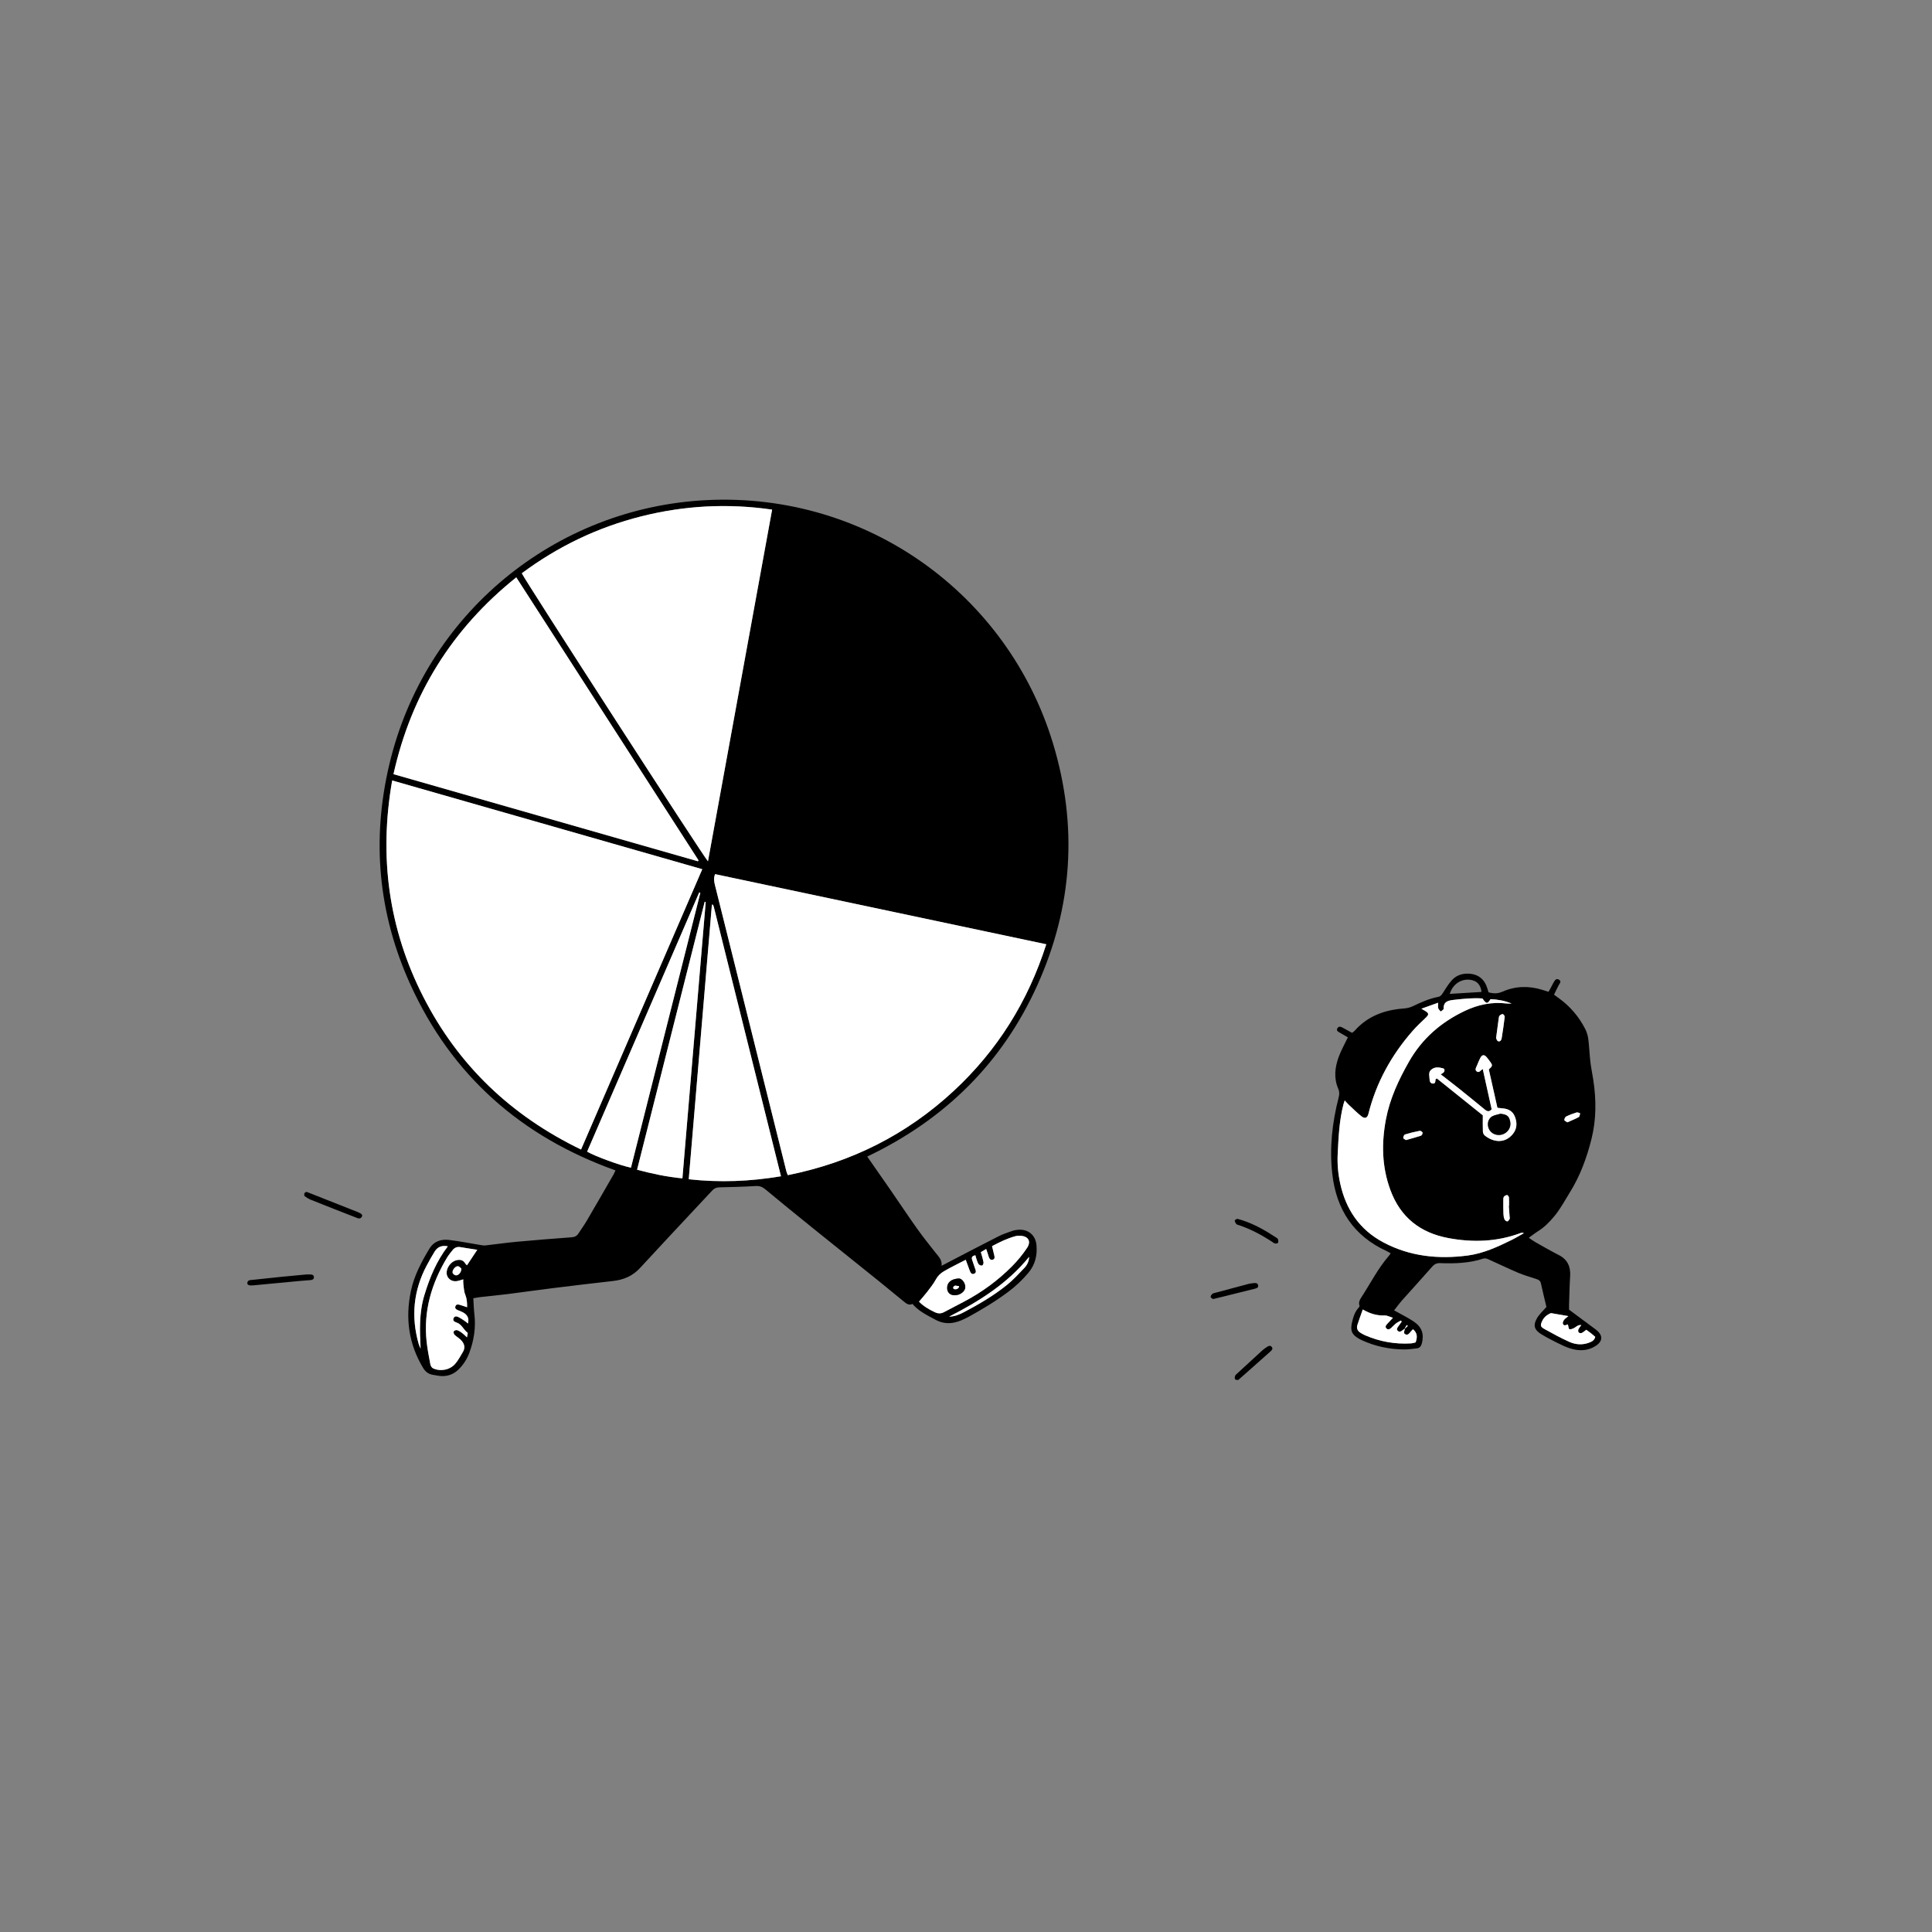
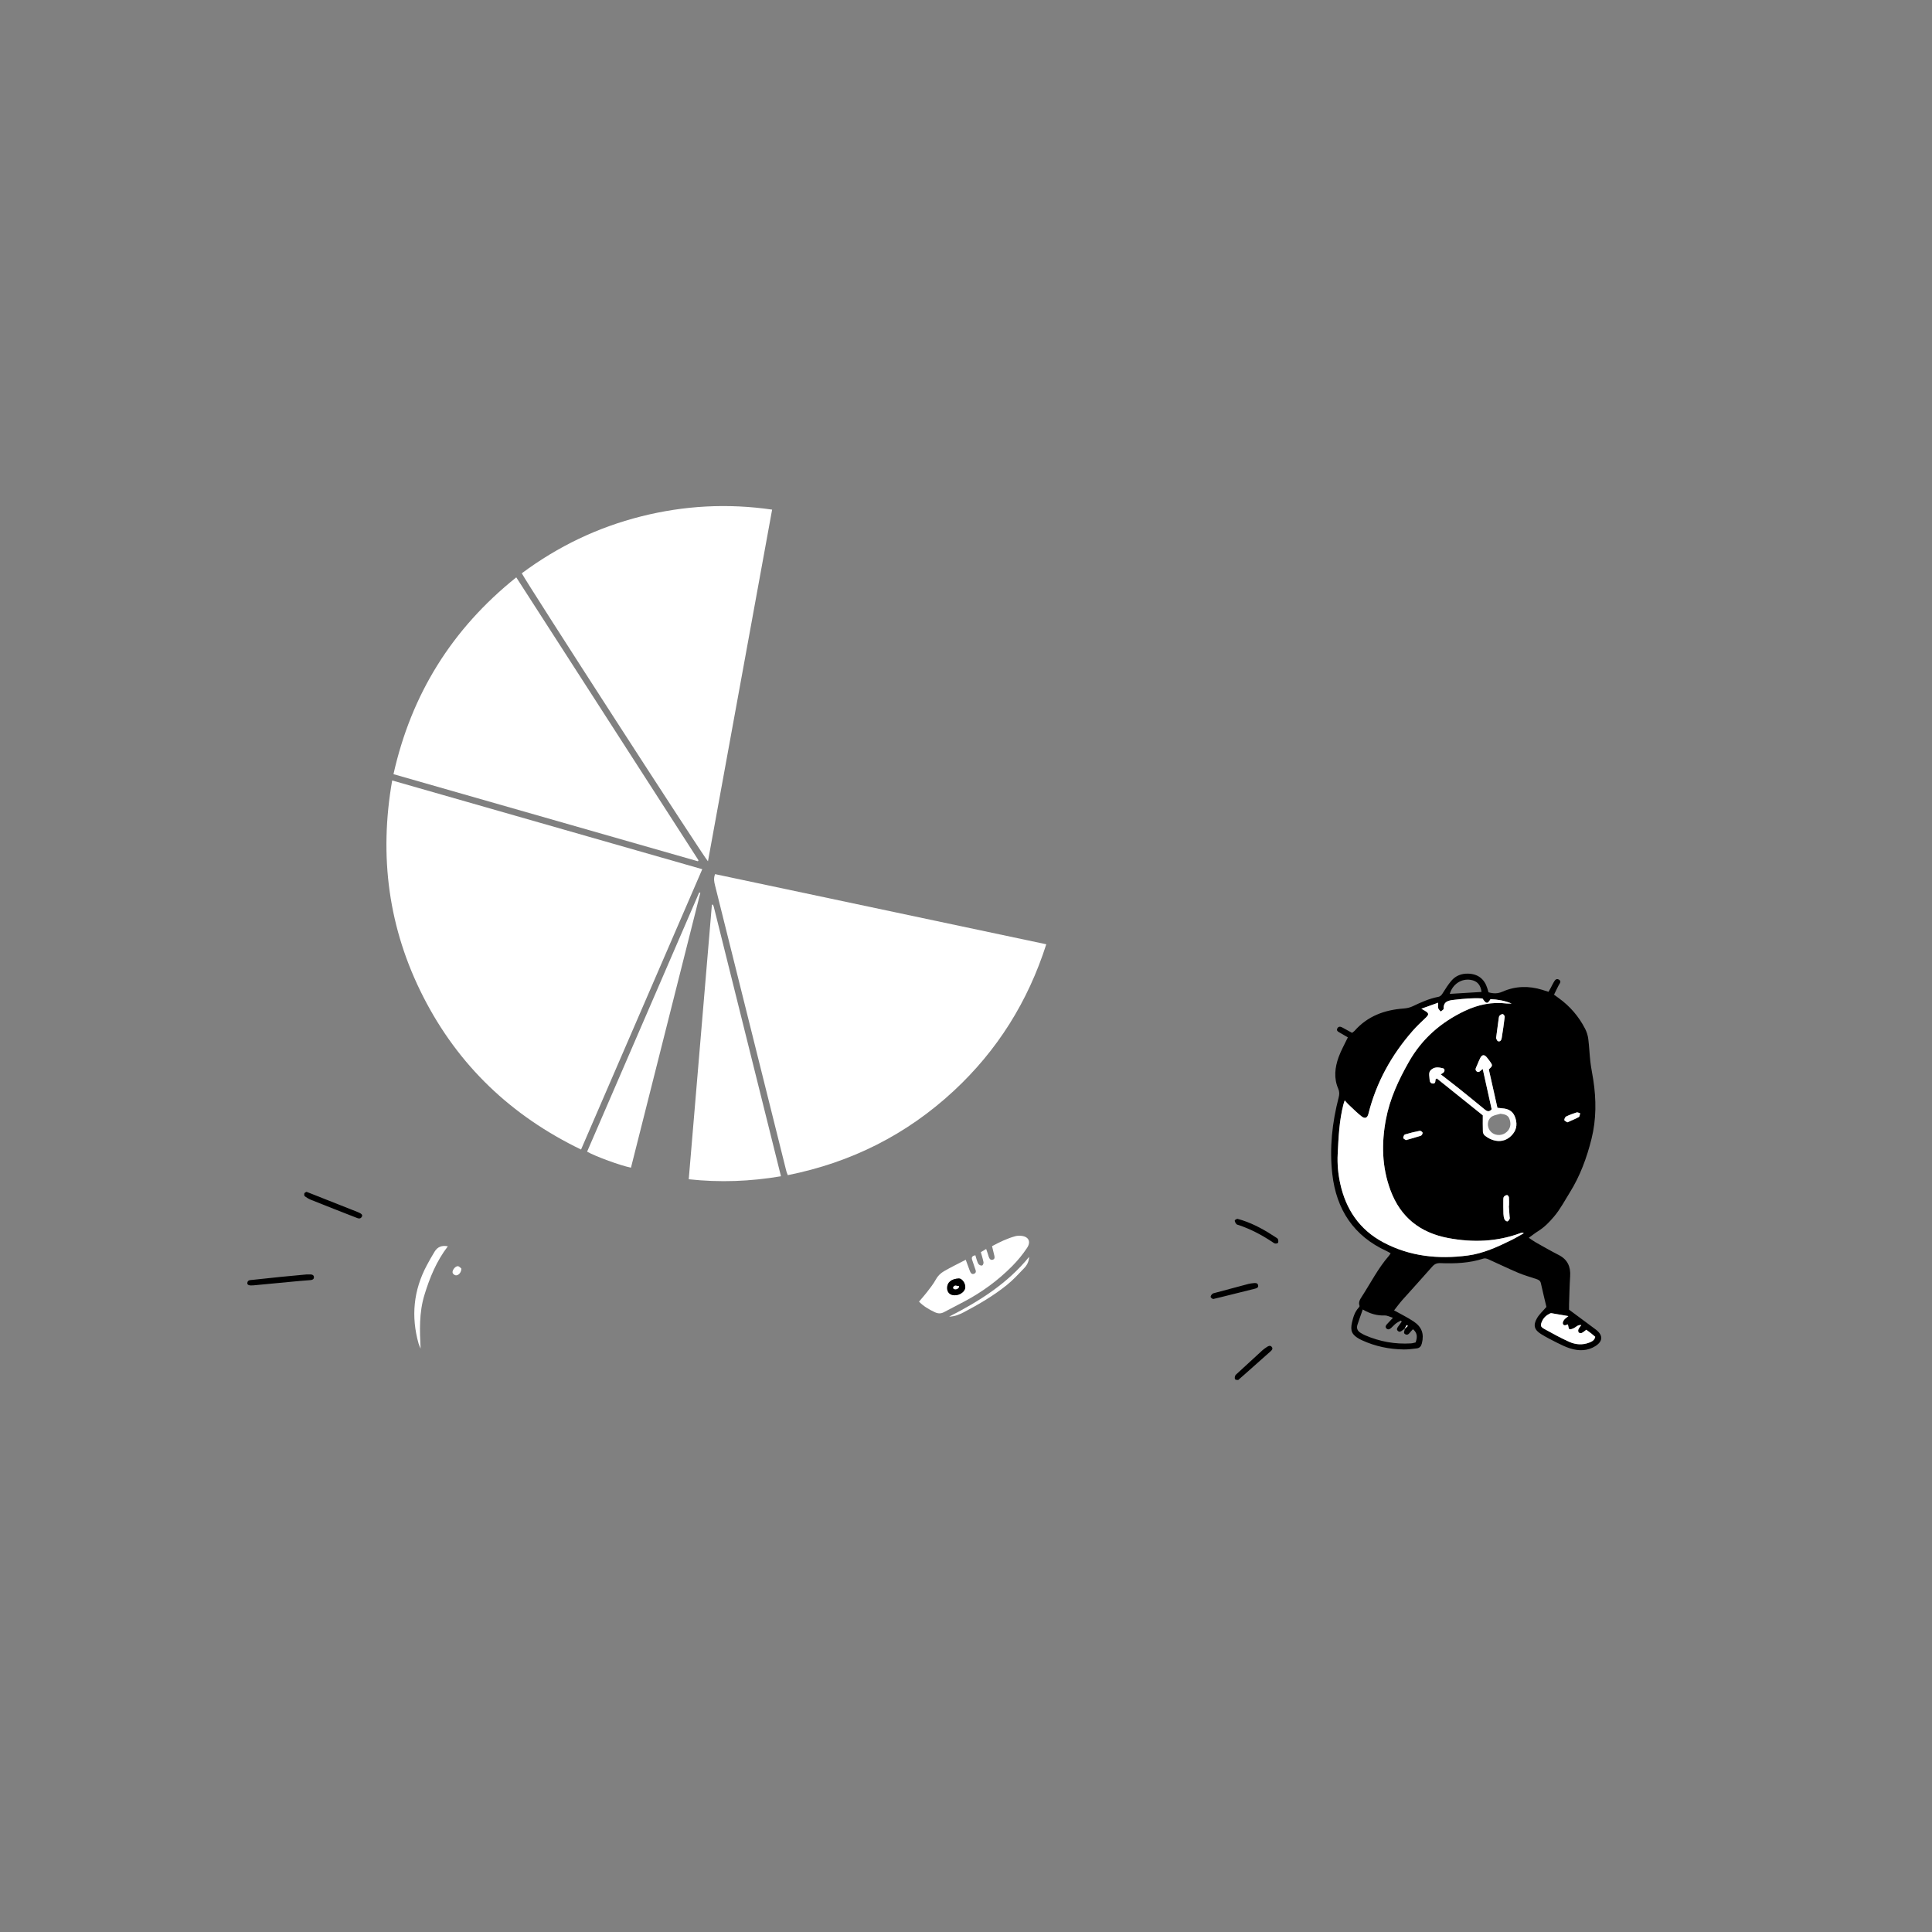
<svg xmlns="http://www.w3.org/2000/svg" version="1.1" id="Ebene_1" x="0px" y="0px" viewBox="0 0 1080 1080" style="enable-background:new 0 0 1080 1080;" xml:space="preserve">
  <rect x="0" y="0" width="1080" height="1080" fill="#808080" stroke="none" />
  <g>
-     <path d="M484.787,646.523c4.492,6.449,8.787,12.571,13.035,18.726c4.912,7.116,9.691,14.326,14.702,21.371 c3.356,4.718,6.964,9.261,10.566,13.798c1.628,2.05,3.589,3.855,3.277,7.171c1.829-0.961,3.304-1.744,4.785-2.513 c8.981-4.659,17.938-9.366,26.965-13.937c2.431-1.231,5.051-2.109,7.632-3.013c1.177-0.412,2.462-0.637,3.711-0.703 c5.417-0.285,9.39,3.064,9.922,8.473c0.569,5.79-0.707,11.096-4.543,15.653c-3.344,3.974-7.083,7.511-11.247,10.618 c-7.032,5.247-14.524,9.755-22.193,13.986c-0.645,0.356-1.32,0.659-1.979,0.989c-5.438,2.722-10.834,3.683-16.575,0.552 c-4.544-2.477-9.242-4.635-12.763-8.787c-2.139,1.03-3.601-0.343-5.065-1.528c-4.592-3.715-9.118-7.51-13.72-11.213 c-12.57-10.115-25.184-20.174-37.742-30.303c-8.618-6.951-17.209-13.936-25.719-21.017c-1.655-1.377-3.198-1.978-5.385-1.848 c-6.733,0.4-13.481,0.593-20.225,0.73c-1.614,0.033-2.872,0.485-3.932,1.61c-2.53,2.686-5.046,5.384-7.562,8.083 c-11.004,11.798-22.062,23.547-32.98,35.424c-4.098,4.458-9.12,6.563-14.995,7.226c-11.207,1.266-22.406,2.601-33.598,3.99 c-8.473,1.051-16.925,2.27-25.396,3.336c-5.02,0.631-10.061,1.097-15.089,1.665c-1.25,0.141-2.487,0.395-4.09,0.655 c0.191,2.984,0.244,5.906,0.59,8.793c0.899,7.499-0.219,14.714-2.821,21.738c-1.26,3.403-3.194,6.413-5.734,9.009 c-3.18,3.25-7.049,4.481-11.533,3.802c-1.042-0.158-2.078-0.351-3.118-0.525c-2.436-0.406-4.136-1.671-5.446-3.848 c-8.067-13.41-10.017-27.709-6.842-42.933c1.801-8.636,5.835-16.208,10.3-23.641c2.562-4.266,6.588-5.535,11.139-4.973 c5.951,0.735,11.846,1.913,17.769,2.878c0.812,0.132,1.659,0.267,2.465,0.177c5.858-0.66,11.698-1.506,17.566-2.047 c10.182-0.939,20.378-1.742,30.576-2.495c1.759-0.13,2.976-0.722,3.902-2.187c1.465-2.316,3.115-4.519,4.499-6.88 c5.064-8.641,10.053-17.326,15.057-26.002c0.403-0.699,0.699-1.46,1.108-2.326c-52.82-18.89-91.656-53.122-114.795-104.214 c-17.818-39.343-21.587-80.392-11.706-122.42c19.924-84.745,93.092-144.023,177.755-148.071 c89.833-4.295,168.2,53.048,193.32,136.024c13.906,45.933,11.014,91.143-8.646,134.908 C560.366,594.163,528.204,625.82,484.787,646.523z M392.577,485.891c-57.815-16.546-115.376-33.019-173.345-49.609 c-7.453,42.538-2.057,82.875,17.441,121.052c19.552,38.284,49.106,66.418,88.137,85.26 C347.445,590.255,369.932,538.256,392.577,485.891z M584.879,527.853c-61.945-13.117-123.522-26.157-185.146-39.206 c-0.928,2.382-0.513,4.314-0.028,6.26c13.289,53.264,26.572,106.53,39.867,159.793c0.169,0.679,0.48,1.323,0.811,2.214 c35.448-7.093,66.398-22.628,92.77-47.101C557.541,587.18,574.625,559.897,584.879,527.853z M291.682,320.473 c2.899,5.685,102.127,159.251,104.075,161.003c11.963-65.583,23.901-131.024,35.863-196.598 c-24.92-3.608-49.175-2.265-73.164,3.774C334.145,294.772,311.956,305.387,291.682,320.473z M288.598,322.744 c-35.88,28.754-58.618,65.209-68.639,110.019c56.952,16.297,113.572,32.499,170.192,48.701c0.106-0.186,0.212-0.372,0.318-0.559 C356.576,428.285,322.684,375.665,288.598,322.744z M385.012,659.21c17.463,1.897,34.381,1.232,51.562-1.674 c-12.579-50.455-25.058-100.512-37.544-150.568c-0.099-0.397-0.283-0.774-0.449-1.15c-0.03-0.068-0.166-0.109-0.259-0.125 c-0.09-0.015-0.189,0.018-0.366,0.041C393.653,556.738,389.351,607.758,385.012,659.21z M352.718,652.734 c12.923-51.198,25.85-102.414,38.777-153.63c-0.212-0.071-0.425-0.142-0.637-0.213c-20.891,48.312-41.782,96.624-62.657,144.898 C332.902,646.481,347,651.619,352.718,652.734z M394.493,504.321c-0.183-0.091-0.367-0.181-0.55-0.272 c-12.592,49.888-25.183,99.776-37.819,149.842c8.532,2.235,16.696,4.021,25.344,4.817 C385.829,607.025,390.161,555.673,394.493,504.321z M261.049,747.595c0.154-1.123,0.611-2.386,0.311-2.604 c-2.277-1.654-3.199-4.742-6.129-5.685c-1.124-0.362-2.353-1.002-1.653-2.481c0.675-1.427,1.964-0.951,3.01-0.408 c1.113,0.579,2.153,1.304,3.196,2.008c0.582,0.392,1.105,0.871,1.808,1.433c0.796-3.061-0.443-4.915-2.749-6.217 c-0.908-0.513-1.926-0.831-2.892-1.242c-0.932-0.396-1.752-0.932-1.395-2.111c0.364-1.202,1.364-1.191,2.332-0.913 c1.36,0.392,2.695,0.874,4.231,1.38c0.014-2.604-0.122-4.796-1.045-7.044c-0.774-1.886-0.796-4.089-1.084-6.161 c-0.106-0.762-0.017-1.552-0.017-2.384c-1.538,0.419-2.724,0.912-3.949,1.041c-2.73,0.288-5.113-1.676-5.345-4.222 c-0.28-3.076,2.272-6.671,5.25-7.453c2.144-0.563,3.955-0.303,5.177,1.795c0.224,0.385,0.626,0.668,0.931,0.983 c1.956-2.947,3.769-5.679,5.754-8.671c-3.389-0.53-6.408-0.958-9.41-1.489c-1.879-0.332-3.318,0.302-4.445,1.735 c-1.04,1.323-2.131,2.629-2.997,4.064c-8.726,14.467-13.31,29.976-11.461,47.005c0.465,4.282,1.302,8.529,2.105,12.766 c0.152,0.804,0.78,1.841,1.473,2.167c4.137,1.952,9.459,0.945,12.439-2.545c1.687-1.974,2.919-4.349,4.27-6.594 c1.473-2.448,0.813-4.699-1.035-6.599c-1.085-1.116-2.508-1.899-3.624-2.989c-0.416-0.406-0.711-1.425-0.484-1.868 c0.236-0.459,1.259-0.884,1.782-0.744c0.98,0.261,1.908,0.859,2.746,1.469C259.07,745.685,259.863,746.525,261.049,747.595z M513.732,727.619c2.367,2.461,5.48,4.346,8.852,5.918c1.774,0.827,3.376,0.885,5.097-0.033c3.718-1.984,7.469-3.906,11.199-5.868 c9.968-5.244,18.974-11.834,26.89-19.82c3.097-3.125,5.948-6.589,8.378-10.252c2.444-3.683,0.639-6.576-3.787-6.766 c-0.938-0.04-1.925,0.004-2.822,0.252c-4.484,1.239-8.648,3.23-12.982,5.562c0.434,1.796,0.842,3.518,1.268,5.235 c0.247,0.996,0.306,1.989-0.88,2.343c-1.125,0.336-1.774-0.414-2.142-1.382c-0.261-0.686-0.43-1.407-0.661-2.105 c-0.25-0.759-0.524-1.509-0.874-2.512c-1.087,0.647-1.948,1.158-2.963,1.762c0.549,2.019,1.133,3.817,1.481,5.659 c0.107,0.565-0.278,1.587-0.719,1.79c-0.461,0.212-1.452-0.128-1.862-0.559c-0.549-0.577-0.817-1.453-1.103-2.237 c-0.344-0.945-0.58-1.93-0.86-2.889c-1.779,0.309-2.287,1.123-1.818,2.529c0.5,1.499,1.015,2.993,1.514,4.492 c0.392,1.176,1.212,2.644-0.406,3.292c-1.586,0.635-2.117-0.911-2.575-2.083c-0.711-1.82-1.352-3.668-2.103-5.722 c-4.246,2.211-8.335,4.168-12.235,6.447c-1.836,1.073-3.407,2.563-4.513,4.613c-1.34,2.483-3.162,4.718-4.881,6.98 C516.895,724.014,515.403,725.641,513.732,727.619z M250.344,696.687c-3.414-0.658-5.78,0.362-7.373,2.949 c-1.546,2.509-2.994,5.083-4.382,7.683c-7.456,13.965-8.886,28.578-4.595,43.778c0.269,0.953,0.743,1.849,1.122,2.771 c-0.504-10.151-0.864-20.108,2.122-29.903C240.195,714.262,243.986,704.973,250.344,696.687z M575.288,702.586 c-12.122,14.93-27.901,24.853-44.725,33.42c3.086-0.035,5.773-1.168,8.355-2.531c8.389-4.427,16.574-9.223,23.967-15.182 c3.499-2.82,6.571-6.192,9.69-9.454C574.173,707.168,575.205,705.08,575.288,702.586z M257.885,709.104 c-0.418-0.304-1.111-1.208-1.89-1.289c-1.442-0.15-3.392,2.333-2.974,3.735c0.178,0.595,1.081,1.285,1.727,1.368 C256.268,713.113,258,711.211,257.885,709.104z" />
    <path d="M779.305,732.502c3.845,2.154,7.45,3.905,10.765,6.095c4.784,3.16,6.07,7.015,4.788,12.264 c-0.405,1.66-1.231,2.698-2.877,2.895c-2.4,0.287-4.819,0.625-7.226,0.595c-8.098-0.102-15.896-1.709-23.291-5.092 c-0.479-0.219-0.96-0.436-1.42-0.691c-4.328-2.394-5.351-4.579-4.258-9.347c0.684-2.986,1.555-5.909,3.718-8.245 c0.246-0.265,0.589-0.738,0.501-0.968c-0.802-2.101,0.32-3.745,1.332-5.307c4.924-7.6,9.033-15.744,15.024-22.636 c0.341-0.392,0.602-0.852,1.03-1.467c-0.794-0.442-1.475-0.885-2.205-1.218c-18.498-8.439-28.151-23.263-30.412-43.032 c-1.656-14.484-0.082-28.828,3.562-42.93c0.438-1.695,0.473-3.153-0.258-4.835c-2.544-5.852-1.871-11.826,0.201-17.594 c1.338-3.723,3.34-7.207,5.188-11.103c-1.387-0.808-2.992-1.758-4.612-2.683c-0.954-0.546-1.98-1.12-1.231-2.415 c0.68-1.176,1.771-0.938,2.776-0.402c1.765,0.943,3.51,1.924,5.408,2.97c0.45-0.349,1.002-0.652,1.392-1.096 c7.281-8.279,16.779-11.721,27.452-12.505c1.828-0.134,3.484-0.5,5.137-1.287c4.568-2.176,9.184-4.264,14.201-5.219 c1.278-0.243,1.885-1.059,2.537-2.102c1.502-2.402,3.023-4.833,4.863-6.972c2.389-2.779,5.64-4.006,9.317-3.909 c5.444,0.143,9.106,2.969,10.717,8.196c0.217,0.704,0.417,1.413,0.659,2.231c2.652,0.766,5.067,0.869,7.847-0.357 c7.201-3.175,14.712-3.34,22.249-1.008c1.095,0.339,2.184,0.7,3.446,1.105c0.45-0.792,0.862-1.487,1.244-2.198 c0.548-1.021,1.036-2.077,1.621-3.076c0.646-1.104,1.41-2.438,2.921-1.564c1.666,0.963,0.456,2.118-0.12,3.207 c-0.879,1.661-1.671,3.368-2.583,5.223c0.984,0.719,1.812,1.329,2.645,1.93c6.266,4.521,11.178,10.235,14.709,17.082 c0.9,1.745,1.536,3.737,1.788,5.681c0.556,4.273,0.688,8.599,1.186,12.881c0.388,3.341,1.098,6.644,1.61,9.973 c1.701,11.055,1.734,22.143-0.966,32.991c-2.624,10.543-6.35,20.75-12.168,30.068c-2.843,4.553-5.308,9.317-8.82,13.467 c-2.617,3.093-5.35,5.925-8.802,8.07c-1.695,1.053-3.261,2.312-5.279,3.761c1.446,0.959,2.65,1.868,3.953,2.602 c4.225,2.378,8.429,4.802,12.748,7.001c4.979,2.535,6.762,6.553,6.41,11.945c-0.344,5.254-0.427,10.526-0.609,15.791 c-0.036,1.042-0.005,2.087-0.005,2.841c5.002,3.715,9.736,7.231,14.47,10.748c0.254,0.189,0.509,0.377,0.756,0.574 c3.857,3.082,3.712,6.399-0.524,9.057c-4.423,2.776-9.234,2.786-14.029,1.296c-2.595-0.806-5.074-2.044-7.52-3.258 c-2.925-1.451-5.828-2.971-8.617-4.664c-3.969-2.41-4.762-5.002-2.431-9.019c1.28-2.206,3.296-3.984,5.247-6.267 c-0.958-4.055-2.09-8.64-3.101-13.251c-0.334-1.523-1.393-1.959-2.625-2.372c-3.396-1.137-6.867-2.105-10.155-3.5 c-5.616-2.383-11.103-5.067-16.677-7.553c-0.778-0.347-1.845-0.613-2.598-0.367c-7.856,2.576-15.947,2.882-24.09,2.56 c-1.977-0.078-3.286,0.468-4.609,1.984c-5.477,6.276-11.136,12.393-16.668,18.622C782.27,728.576,780.794,730.625,779.305,732.502z M785.185,742.775c-0.412,0.299-0.833,0.585-1.233,0.899c-0.781,0.612-1.594,1.171-2.521,0.332 c-0.972-0.879-0.35-1.724,0.195-2.513c0.631-0.913,1.302-1.798,1.955-2.695c-0.161-0.202-0.323-0.404-0.484-0.606 c-0.926,0.538-1.923,0.984-2.759,1.637c-0.992,0.774-1.815,1.762-2.769,2.59c-0.763,0.662-1.683,1.048-2.537,0.2 c-0.923-0.917-0.273-1.76,0.366-2.481c1.004-1.133,2.07-2.211,3.269-3.482c-1.778-0.533-3.195-1.352-4.582-1.301 c-4.339,0.157-8.274-0.982-12.294-3.351c-1.057,3.017-2.07,5.766-2.979,8.55c-0.644,1.973,0.056,3.515,1.833,4.555 c0.817,0.478,1.637,0.968,2.503,1.341c8.171,3.521,16.703,5.055,25.589,4.513c0.912-0.056,1.808-0.371,2.599-0.541 c1.053-2.909,1.024-5.328-1.478-7.387c-0.52,0.557-0.973,0.986-1.361,1.468c-0.738,0.916-1.467,2.021-2.832,1.398 c-1.584-0.723-0.288-2.039-0.429-3.075c0.584-0.541,1.169-1.082,1.753-1.622c-0.216-0.165-0.433-0.33-0.649-0.495 C785.955,741.396,785.57,742.085,785.185,742.775z M828.704,558.152c-5.319-0.404-10.647,0.179-15.99,0.779 c-3.181,0.358-5.856,0.915-5.741,5.015c0.014,0.488-1.049,1.006-1.613,1.51c-0.478-0.616-1.172-1.168-1.378-1.865 c-0.241-0.813-0.056-1.751-0.056-3.064c-3.247,1.163-6.09,2.181-9.375,3.358c0.974,0.56,1.508,0.851,2.026,1.167 c2.309,1.411,2.295,2.082,0.285,3.988c-2.447,2.319-4.915,4.64-7.134,7.17c-11.87,13.534-20.387,28.877-24.774,46.418 c-0.59,2.359-1.956,2.924-3.937,1.353c-2.468-1.957-4.704-4.208-7.012-6.363c-0.738-0.689-1.386-1.475-2.31-2.47 c-0.3,0.915-0.522,1.484-0.675,2.071c-2.381,9.15-2.776,18.53-3.243,27.905c-0.275,5.516,0.215,10.973,1.381,16.346 c3.162,14.581,10.814,25.951,24.196,33.054c14.82,7.866,30.696,9.458,47.038,7.33c8.764-1.141,16.768-4.833,24.63-8.714 c2.235-1.103,4.369-2.411,6.797-3.763c-0.533-0.226-0.638-0.315-0.726-0.301c-0.405,0.065-0.825,0.107-1.206,0.249 c-13.127,4.879-26.592,5.315-40.198,2.776c-15.719-2.933-26.794-11.534-32.442-26.84c-4.794-12.989-5.033-26.176-2.497-39.568 c2.187-11.542,7.075-22.003,12.836-32.146c7.348-12.935,17.977-22.166,31.308-28.474c7.406-3.504,15.142-5.115,23.347-4.114 c0.908,0.111,1.841,0.015,2.762,0.015c-3.822-1.589-7.796-2.283-11.789-2.442C831.491,561.282,830.867,561.318,828.704,558.152z M833.844,620.078c-1.315,1.586-2.51,1.245-3.843,0.148c-4.796-3.949-9.614-7.872-14.465-11.754 c-3.28-2.625-6.628-5.166-10.149-7.902c0.66-0.438,1.243-0.68,1.62-1.105c0.776-0.872,0.609-2.068-0.432-2.3 c-2.005-0.447-3.981-0.931-6.033,0.425c-2.387,1.577-1.444,3.689-1.411,5.681c0.02,1.231,0.449,2.436,1.907,2.45 c1.514,0.014,1.317-1.32,1.448-2.335c0.015-0.117,0.263-0.203,0.718-0.53c8.606,6.91,17.293,13.885,25.695,20.63 c0,3.276-0.07,6.185,0.048,9.086c0.03,0.749,0.459,1.713,1.031,2.172c4.737,3.801,11.199,4.711,15.709-0.819 c2.425-2.973,2.49-6.411,1.094-9.852c-1.255-3.092-3.84-4.3-7.017-4.511c-0.818-0.054-1.632-0.177-2.689-0.295 c-1.625-7.244-3.233-14.409-4.812-21.447c2.153-1.989,2.2-2.274,0.754-4.288c-0.614-0.855-1.243-1.702-1.916-2.51 c-1.37-1.647-2.619-1.539-3.62,0.381c-0.68,1.304-1.225,2.681-1.774,4.048c-0.454,1.13-1.498,2.453-0.242,3.461 c1.304,1.047,2.17-0.541,3.389-1.347C830.55,605.215,832.205,612.682,833.844,620.078z M876.482,740.392 c-0.073,0.01-0.297-0.011-0.466,0.076c-0.952,0.485-1.997,0.645-2.369-0.51c-0.192-0.597,0.268-1.557,0.701-2.162 c0.485-0.678,1.272-1.141,2.374-2.076c-3.611-0.635-6.564-1.177-9.528-1.648c-0.36-0.057-0.797,0.224-1.169,0.408 c-1.865,0.923-3.24,2.338-4.069,4.245c-0.949,2.181-0.836,2.969,1.308,4.153c4.604,2.542,9.218,5.108,14.016,7.243 c3.512,1.563,7.349,1.871,11.096,0.401c1.462-0.573,2.919-1.212,3.379-3.225c-0.773-0.654-1.545-1.341-2.354-1.981 c-0.879-0.694-1.794-1.342-2.643-1.973c-1.001,0.726-1.707,1.406-2.549,1.781c-0.458,0.204-1.348,0.086-1.677-0.248 c-0.326-0.331-0.407-1.202-0.213-1.68c0.32-0.789,0.948-1.452,1.647-2.459c-2.066-0.256-2.935,1.145-4.168,1.705 c-0.789,0.358-1.854,0.831-2.495,0.555C876.81,742.783,876.789,741.481,876.482,740.392z M828.183,554.501 c-0.512-4.014-2.452-6.151-6.011-6.74c-5.281-0.873-10.192,2.442-11.739,7.828C816.26,555.232,822.129,554.872,828.183,554.501z M836.316,580.325c0.21,0.358,0.49,1.511,1.095,1.721c1.288,0.445,1.886-0.717,2.057-1.777c0.634-3.928,1.211-7.867,1.674-11.818 c0.059-0.502-0.598-1.443-1.072-1.555c-0.506-0.12-1.284,0.398-1.759,0.837c-0.334,0.309-0.44,0.941-0.51,1.448 C837.311,572.708,836.855,576.24,836.316,580.325z M843.443,674.108c0.039-0.002,0.078-0.005,0.117-0.007 c0-1.575,0.083-3.156-0.049-4.72c-0.042-0.494-0.654-1.319-1.014-1.323c-0.6-0.007-1.368,0.391-1.762,0.869 c-0.348,0.422-0.378,1.185-0.382,1.799c-0.017,2.624-0.024,5.251,0.075,7.872c0.039,1.035,0.215,2.125,0.62,3.064 c0.23,0.533,1.088,1.159,1.592,1.104c0.487-0.054,0.97-0.882,1.284-1.463c0.169-0.312-0.015-0.818-0.046-1.236 C843.735,678.081,843.589,676.094,843.443,674.108z M785.917,637.32c2.968-0.846,5.714-1.557,8.394-2.46 c0.48-0.162,1.029-1.189,0.926-1.69c-0.094-0.458-1.104-1.134-1.578-1.041c-2.781,0.544-5.549,1.2-8.256,2.033 c-0.511,0.157-0.994,1.286-0.977,1.953C784.436,636.535,785.402,636.931,785.917,637.32z M876.134,627.395 c2.26-1.01,4.413-1.854,6.424-2.957c0.49-0.269,0.514-1.387,0.753-2.115c-0.656-0.172-1.402-0.635-1.952-0.464 c-2.006,0.623-3.996,1.355-5.881,2.273c-0.555,0.27-1.003,1.289-1.005,1.967C874.472,626.494,875.451,626.892,876.134,627.395z" />
    <path d="M171.439,712.413c0.757,0,1.388-0.003,2.018,0.001c1.046,0.005,1.973,0.333,2.026,1.501 c0.054,1.172-0.84,1.582-1.884,1.666c-1.989,0.161-3.981,0.288-5.967,0.474c-8.682,0.814-17.362,1.645-26.043,2.468 c-2.285,0.217-3.438-0.204-3.334-1.312c0.166-1.771,1.688-1.619,2.886-1.753c5.22-0.585,10.443-1.139,15.669-1.663 C161.725,713.304,166.645,712.864,171.439,712.413z" />
    <path d="M171.322,666.242c0.627,0.237,1.119,0.416,1.607,0.609c9.008,3.562,18.016,7.123,27.022,10.689 c2.213,0.876,2.907,1.64,2.307,2.655c-0.903,1.525-2.253,0.813-3.365,0.382c-8.343-3.237-16.671-6.514-24.98-9.836 c-1.254-0.502-2.451-1.219-3.539-2.02c-0.327-0.241-0.372-1.162-0.214-1.666C170.275,666.686,170.938,666.491,171.322,666.242z" />
    <path d="M691.635,681.313c1.18,0.339,1.997,0.547,2.797,0.807c6.773,2.204,12.895,5.69,18.802,9.592 c0.435,0.287,1.002,0.603,1.154,1.032c0.215,0.603,0.311,1.43,0.049,1.957c-0.172,0.345-1.1,0.514-1.632,0.425 c-0.582-0.098-1.116-0.559-1.642-0.906c-5.822-3.853-11.945-7.106-18.579-9.347c-0.498-0.168-1.142-0.252-1.432-0.608 c-0.464-0.57-0.944-1.347-0.913-2.013C690.257,681.87,691.276,681.538,691.635,681.313z" />
    <path d="M678.097,726.179c-0.367-0.287-1.227-0.632-1.329-1.132c-0.103-0.507,0.425-1.297,0.895-1.721 c0.432-0.39,1.143-0.497,1.75-0.661c6.18-1.666,12.361-3.33,18.551-4.959c0.908-0.239,1.863-0.315,2.801-0.426 c1.088-0.129,2.279-0.133,2.54,1.191c0.273,1.385-0.899,1.696-1.954,1.959c-6.207,1.546-12.414,3.095-18.622,4.638 C681.303,725.422,679.872,725.753,678.097,726.179z" />
    <path style="fill:#FFFFFF;" d="M392.577,485.891c-22.646,52.366-45.133,104.365-67.767,156.704 c-39.032-18.842-68.585-46.977-88.137-85.26c-19.498-38.178-24.894-78.514-17.441-121.052 C277.201,452.871,334.763,469.345,392.577,485.891z" />
    <path style="fill:#FFFFFF;" d="M584.879,527.853c-10.254,32.045-27.338,59.327-51.726,81.96 c-26.372,24.473-57.322,40.008-92.77,47.101c-0.331-0.891-0.641-1.535-0.811-2.214c-13.295-53.263-26.578-106.529-39.867-159.793 c-0.486-1.946-0.9-3.879,0.028-6.26C461.357,501.696,522.935,514.735,584.879,527.853z" />
    <path style="fill:#FFFFFF;" d="M291.682,320.473c20.274-15.086,42.463-25.701,66.774-31.822 c23.989-6.039,48.243-7.382,73.164-3.774c-11.962,65.574-23.9,131.016-35.863,196.598 C393.808,479.724,294.581,326.158,291.682,320.473z" />
    <path style="fill:#FFFFFF;" d="M288.598,322.744c34.086,52.921,67.978,105.541,101.87,158.161 c-0.106,0.186-0.212,0.372-0.318,0.559c-56.62-16.202-113.239-32.404-170.192-48.701 C229.979,387.952,252.717,351.497,288.598,322.744z" />
    <path style="fill:#FFFFFF;" d="M385.012,659.21c4.339-51.451,8.641-102.472,12.942-153.475c0.178-0.023,0.276-0.056,0.366-0.041 c0.093,0.016,0.229,0.056,0.259,0.125c0.167,0.376,0.35,0.754,0.449,1.15c12.486,50.056,24.966,100.113,37.544,150.568 C419.393,660.442,402.475,661.107,385.012,659.21z" />
    <path style="fill:#FFFFFF;" d="M352.718,652.734c-5.718-1.115-19.816-6.253-24.518-8.945 c20.875-48.274,41.766-96.586,62.657-144.898c0.212,0.071,0.425,0.142,0.637,0.213C378.568,550.32,365.64,601.536,352.718,652.734z " />
-     <path style="fill:#FFFFFF;" d="M394.493,504.321c-4.332,51.352-8.665,102.703-13.025,154.387 c-8.648-0.796-16.812-2.582-25.344-4.817c12.636-50.065,25.228-99.954,37.819-149.842 C394.127,504.14,394.31,504.231,394.493,504.321z" />
-     <path style="fill:#FFFFFF;" d="M261.049,747.595c-1.185-1.07-1.979-1.91-2.898-2.579c-0.839-0.61-1.766-1.208-2.746-1.469 c-0.524-0.14-1.547,0.285-1.782,0.744c-0.227,0.443,0.068,1.461,0.484,1.868c1.117,1.09,2.54,1.873,3.624,2.989 c1.848,1.9,2.508,4.152,1.035,6.599c-1.351,2.246-2.584,4.62-4.27,6.594c-2.981,3.49-8.303,4.497-12.439,2.545 c-0.693-0.327-1.32-1.363-1.473-2.167c-0.802-4.237-1.64-8.483-2.105-12.766c-1.85-17.028,2.735-32.538,11.461-47.005 c0.866-1.436,1.957-2.741,2.997-4.064c1.127-1.433,2.566-2.067,4.445-1.735c3.001,0.531,6.021,0.959,9.41,1.489 c-1.985,2.991-3.798,5.724-5.754,8.671c-0.305-0.315-0.707-0.597-0.931-0.983c-1.221-2.098-3.033-2.358-5.177-1.795 c-2.978,0.782-5.53,4.377-5.25,7.453c0.232,2.546,2.615,4.51,5.345,4.222c1.225-0.129,2.411-0.622,3.949-1.041 c0,0.833-0.089,1.622,0.017,2.384c0.287,2.072,0.309,4.276,1.084,6.161c0.923,2.248,1.059,4.44,1.045,7.044 c-1.537-0.507-2.871-0.989-4.231-1.38c-0.968-0.279-1.968-0.289-2.332,0.913c-0.357,1.179,0.464,1.715,1.395,2.111 c0.966,0.411,1.983,0.73,2.892,1.242c2.306,1.302,3.545,3.155,2.749,6.217c-0.703-0.562-1.227-1.041-1.808-1.433 c-1.043-0.704-2.083-1.43-3.196-2.008c-1.046-0.544-2.335-1.019-3.01,0.408c-0.7,1.48,0.528,2.12,1.653,2.481 c2.93,0.943,3.853,4.031,6.129,5.685C261.66,745.209,261.202,746.472,261.049,747.595z" />
    <path style="fill:#FFFFFF;" d="M513.732,727.619c1.671-1.978,3.163-3.605,4.493-5.355c1.719-2.262,3.541-4.497,4.881-6.98 c1.106-2.049,2.677-3.54,4.513-4.613c3.9-2.279,7.989-4.236,12.235-6.447c0.75,2.054,1.392,3.902,2.103,5.722 c0.458,1.172,0.989,2.718,2.575,2.083c1.618-0.648,0.797-2.116,0.406-3.292c-0.499-1.499-1.014-2.993-1.514-4.492 c-0.469-1.406,0.039-2.22,1.818-2.529c0.28,0.959,0.516,1.944,0.86,2.889c0.286,0.785,0.554,1.661,1.103,2.237 c0.41,0.431,1.402,0.771,1.862,0.559c0.44-0.202,0.826-1.225,0.719-1.79c-0.348-1.842-0.932-3.64-1.481-5.659 c1.015-0.604,1.875-1.115,2.963-1.762c0.35,1.002,0.624,1.753,0.874,2.512c0.23,0.698,0.4,1.419,0.661,2.105 c0.368,0.969,1.017,1.719,2.142,1.382c1.186-0.354,1.127-1.347,0.88-2.343c-0.425-1.717-0.834-3.439-1.268-5.235 c4.334-2.332,8.499-4.324,12.982-5.562c0.897-0.248,1.884-0.292,2.822-0.252c4.426,0.189,6.231,3.083,3.787,6.766 c-2.431,3.663-5.281,7.128-8.378,10.252c-7.916,7.986-16.923,14.576-26.89,19.82c-3.73,1.962-7.481,3.884-11.199,5.868 c-1.721,0.919-3.323,0.861-5.097,0.033C519.213,731.965,516.099,730.08,513.732,727.619z M533.707,724.066 c3.057-0.002,5.894-2.198,5.9-4.567c0.006-2.358-1.943-4.923-3.667-4.826c-4.151,0.235-6.513,2.186-6.487,5.36 C529.474,722.524,531.103,724.068,533.707,724.066z" />
    <path style="fill:#FFFFFF;" d="M250.344,696.687c-6.358,8.286-10.15,17.575-13.107,27.278c-2.986,9.795-2.626,19.752-2.122,29.903 c-0.379-0.922-0.853-1.818-1.122-2.771c-4.29-15.199-2.86-29.813,4.595-43.778c1.388-2.6,2.836-5.174,4.382-7.683 C244.564,697.049,246.93,696.029,250.344,696.687z" />
    <path style="fill:#FFFFFF;" d="M575.288,702.586c-0.083,2.495-1.115,4.583-2.712,6.253c-3.119,3.262-6.191,6.634-9.69,9.454 c-7.393,5.959-15.578,10.755-23.967,15.182c-2.582,1.363-5.27,2.495-8.355,2.531C547.387,727.439,563.166,717.516,575.288,702.586z " />
    <path style="fill:#FFFFFF;" d="M257.885,709.104c0.115,2.107-1.617,4.009-3.137,3.814c-0.646-0.083-1.549-0.773-1.727-1.368 c-0.418-1.402,1.532-3.885,2.974-3.735C256.774,707.896,257.467,708.8,257.885,709.104z" />
    <path style="fill:#FFFFFF;" d="M828.704,558.152c2.163,3.166,2.787,3.13,4.511,0.379c3.992,0.159,7.967,0.853,11.789,2.442 c-0.921,0-1.855,0.096-2.762-0.015c-8.205-1.001-15.941,0.61-23.347,4.114c-13.331,6.308-23.961,15.539-31.308,28.474 c-5.762,10.143-10.65,20.604-12.836,32.146c-2.537,13.392-2.297,26.579,2.497,39.568c5.648,15.306,16.723,23.907,32.442,26.84 c13.606,2.538,27.071,2.103,40.198-2.776c0.381-0.141,0.801-0.184,1.206-0.249c0.088-0.014,0.193,0.074,0.726,0.301 c-2.428,1.352-4.562,2.66-6.797,3.763c-7.862,3.881-15.865,7.572-24.63,8.714c-16.342,2.128-32.218,0.536-47.038-7.33 c-13.382-7.103-21.034-18.472-24.196-33.054c-1.165-5.373-1.656-10.83-1.381-16.346c0.468-9.375,0.862-18.755,3.243-27.905 c0.153-0.587,0.375-1.157,0.675-2.071c0.924,0.995,1.571,1.781,2.31,2.47c2.308,2.155,4.544,4.406,7.012,6.363 c1.981,1.571,3.347,1.006,3.937-1.353c4.388-17.541,12.905-32.884,24.774-46.418c2.219-2.53,4.687-4.851,7.134-7.17 c2.011-1.906,2.024-2.577-0.285-3.988c-0.518-0.317-1.052-0.607-2.026-1.167c3.285-1.176,6.128-2.195,9.375-3.358 c0,1.313-0.185,2.251,0.056,3.064c0.206,0.696,0.9,1.249,1.378,1.865c0.564-0.504,1.627-1.022,1.613-1.51 c-0.115-4.1,2.56-4.657,5.741-5.015C818.057,558.331,823.385,557.748,828.704,558.152z" />
    <path style="fill:#FFFFFF;" d="M833.844,620.078c-1.639-7.396-3.294-14.863-4.989-22.513c-1.219,0.806-2.085,2.394-3.389,1.347 c-1.255-1.008-0.212-2.331,0.242-3.461c0.549-1.367,1.094-2.745,1.774-4.048c1.001-1.92,2.25-2.028,3.62-0.381 c0.673,0.809,1.302,1.656,1.916,2.51c1.446,2.014,1.399,2.299-0.754,4.288c1.579,7.038,3.186,14.203,4.812,21.447 c1.057,0.118,1.871,0.241,2.689,0.295c3.177,0.211,5.762,1.42,7.017,4.511c1.396,3.44,1.331,6.878-1.094,9.852 c-4.51,5.53-10.972,4.62-15.709,0.819c-0.572-0.459-1-1.423-1.031-2.172c-0.118-2.901-0.048-5.81-0.048-9.086 c-8.402-6.746-17.088-13.72-25.695-20.63c-0.455,0.327-0.703,0.413-0.718,0.53c-0.131,1.015,0.066,2.349-1.448,2.335 c-1.458-0.014-1.886-1.219-1.907-2.45c-0.033-1.991-0.976-4.103,1.411-5.681c2.052-1.356,4.028-0.872,6.033-0.425 c1.041,0.232,1.208,1.428,0.432,2.3c-0.378,0.424-0.96,0.667-1.62,1.105c3.521,2.736,6.869,5.277,10.149,7.902 c4.85,3.882,9.669,7.805,14.465,11.754C831.333,621.323,832.529,621.664,833.844,620.078z M838.786,622.598 c-1.591,0.469-3.318,0.698-4.727,1.491c-0.962,0.542-1.847,1.777-2.126,2.866c-0.741,2.888,0.68,5.706,3.108,6.88 c2.704,1.307,6.032,0.557,7.943-1.817c1.617-2.009,1.629-4.291,0.801-6.553C842.964,623.225,840.957,622.88,838.786,622.598z" />
-     <path style="fill:#FFFFFF;" d="M785.237,742.825c0.14,1.034-1.156,2.351,0.428,3.074c1.366,0.623,2.094-0.482,2.832-1.398 c0.388-0.482,0.841-0.911,1.361-1.468c2.502,2.059,2.531,4.478,1.478,7.387c-0.79,0.17-1.687,0.485-2.599,0.541 c-8.886,0.542-17.418-0.992-25.589-4.513c-0.866-0.373-1.686-0.863-2.503-1.341c-1.777-1.04-2.477-2.582-1.833-4.555 c0.909-2.783,1.922-5.533,2.979-8.55c4.02,2.369,7.956,3.508,12.294,3.351c1.386-0.05,2.804,0.768,4.582,1.301 c-1.199,1.271-2.265,2.349-3.269,3.482c-0.639,0.721-1.289,1.564-0.366,2.481c0.854,0.848,1.775,0.461,2.537-0.2 c0.954-0.828,1.777-1.815,2.769-2.59c0.836-0.653,1.833-1.099,2.759-1.637c0.161,0.202,0.323,0.404,0.484,0.606 c-0.654,0.897-1.324,1.783-1.955,2.695c-0.545,0.789-1.167,1.634-0.195,2.513c0.928,0.839,1.741,0.28,2.521-0.332 c0.4-0.313,0.821-0.6,1.233-0.899L785.237,742.825z" />
    <path style="fill:#FFFFFF;" d="M876.482,740.392c0.307,1.089,0.328,2.391,0.82,2.602c0.641,0.276,1.707-0.196,2.495-0.555 c1.233-0.56,2.102-1.961,4.168-1.705c-0.7,1.006-1.328,1.67-1.647,2.459c-0.194,0.479-0.113,1.349,0.213,1.68 c0.329,0.334,1.219,0.452,1.677,0.248c0.842-0.375,1.549-1.055,2.549-1.781c0.85,0.632,1.765,1.28,2.643,1.973 c0.81,0.639,1.581,1.327,2.354,1.981c-0.46,2.013-1.917,2.652-3.379,3.225c-3.747,1.47-7.584,1.162-11.096-0.401 c-4.798-2.134-9.412-4.701-14.016-7.243c-2.144-1.184-2.258-1.971-1.308-4.153c0.83-1.906,2.205-3.321,4.069-4.245 c0.372-0.184,0.808-0.465,1.169-0.408c2.964,0.472,5.917,1.013,9.528,1.648c-1.101,0.935-1.888,1.398-2.374,2.076 c-0.433,0.605-0.894,1.565-0.701,2.162c0.372,1.155,1.417,0.994,2.369,0.51C876.185,740.382,876.409,740.403,876.482,740.392z" />
    <path style="fill:#FFFFFF;" d="M836.316,580.325c0.54-4.085,0.995-7.617,1.486-11.145c0.07-0.507,0.176-1.138,0.51-1.448 c0.475-0.439,1.253-0.957,1.759-0.837c0.474,0.112,1.131,1.053,1.072,1.555c-0.464,3.951-1.041,7.89-1.674,11.818 c-0.171,1.06-0.769,2.222-2.057,1.777C836.805,581.836,836.526,580.683,836.316,580.325z" />
    <path style="fill:#FFFFFF;" d="M843.443,674.108c0.146,1.986,0.292,3.973,0.437,5.959c0.03,0.418,0.215,0.924,0.046,1.236 c-0.315,0.58-0.797,1.409-1.284,1.463c-0.505,0.055-1.363-0.571-1.592-1.104c-0.405-0.939-0.581-2.029-0.62-3.064 c-0.099-2.621-0.092-5.248-0.075-7.872c0.004-0.614,0.034-1.377,0.382-1.799c0.394-0.478,1.162-0.876,1.762-0.869 c0.359,0.004,0.972,0.829,1.014,1.323c0.132,1.564,0.049,3.145,0.049,4.72C843.521,674.103,843.482,674.105,843.443,674.108z" />
    <path style="fill:#FFFFFF;" d="M785.917,637.32c-0.515-0.389-1.48-0.785-1.491-1.204c-0.017-0.668,0.466-1.796,0.977-1.953 c2.707-0.833,5.475-1.49,8.256-2.033c0.475-0.093,1.484,0.583,1.578,1.041c0.103,0.5-0.446,1.528-0.926,1.69 C791.63,635.763,788.885,636.474,785.917,637.32z" />
    <path style="fill:#FFFFFF;" d="M876.134,627.395c-0.683-0.503-1.663-0.901-1.661-1.296c0.002-0.677,0.45-1.696,1.005-1.967 c1.885-0.918,3.875-1.651,5.881-2.273c0.55-0.171,1.296,0.292,1.952,0.464c-0.238,0.728-0.262,1.846-0.753,2.115 C880.547,625.54,878.395,626.384,876.134,627.395z" />
    <path style="fill:#FFFFFF;" d="M785.185,742.775c0.385-0.69,0.77-1.379,1.155-2.069c0.216,0.165,0.433,0.33,0.649,0.495 c-0.584,0.541-1.169,1.081-1.752,1.623C785.237,742.825,785.185,742.775,785.185,742.775z" />
    <path d="M533.707,724.066c-2.605,0.002-4.233-1.542-4.254-4.033c-0.027-3.174,2.335-5.126,6.487-5.36 c1.724-0.097,3.674,2.468,3.667,4.826C539.601,721.868,536.764,724.064,533.707,724.066z M536.074,718.961 c-1.101,0.037-2.34-0.955-3.215,0.577c-0.126,0.22,0.121,0.947,0.335,1.017c1.215,0.4,2.248,0.077,2.922-1.083 C536.159,719.398,536.103,719.267,536.074,718.961z" />
-     <path d="M838.786,622.598c2.171,0.282,4.178,0.627,4.998,2.868c0.828,2.262,0.816,4.543-0.801,6.553 c-1.911,2.375-5.239,3.124-7.943,1.817c-2.428-1.174-3.849-3.992-3.108-6.88c0.279-1.089,1.164-2.325,2.126-2.866 C835.468,623.296,837.195,623.067,838.786,622.598z" />
    <path style="fill:#FFFFFF;" d="M536.074,718.961c0.029,0.306,0.085,0.437,0.042,0.511c-0.674,1.16-1.707,1.483-2.922,1.083 c-0.213-0.07-0.46-0.797-0.335-1.017C533.734,718.006,534.973,718.998,536.074,718.961z" />
    <path d="M692.149,771.434c-0.458-0.084-1.38,0.009-1.702-0.387c-0.326-0.401-0.225-1.346-0.005-1.939 c0.202-0.545,0.782-0.971,1.244-1.397c4.703-4.341,9.408-8.682,14.137-12.995c0.694-0.633,1.504-1.143,2.284-1.676 c0.904-0.619,1.957-1.175,2.802-0.123c0.883,1.1-0.01,1.919-0.823,2.641c-4.783,4.248-9.563,8.498-14.349,12.744 C694.639,769.277,693.525,770.234,692.149,771.434z" />
  </g>
</svg>